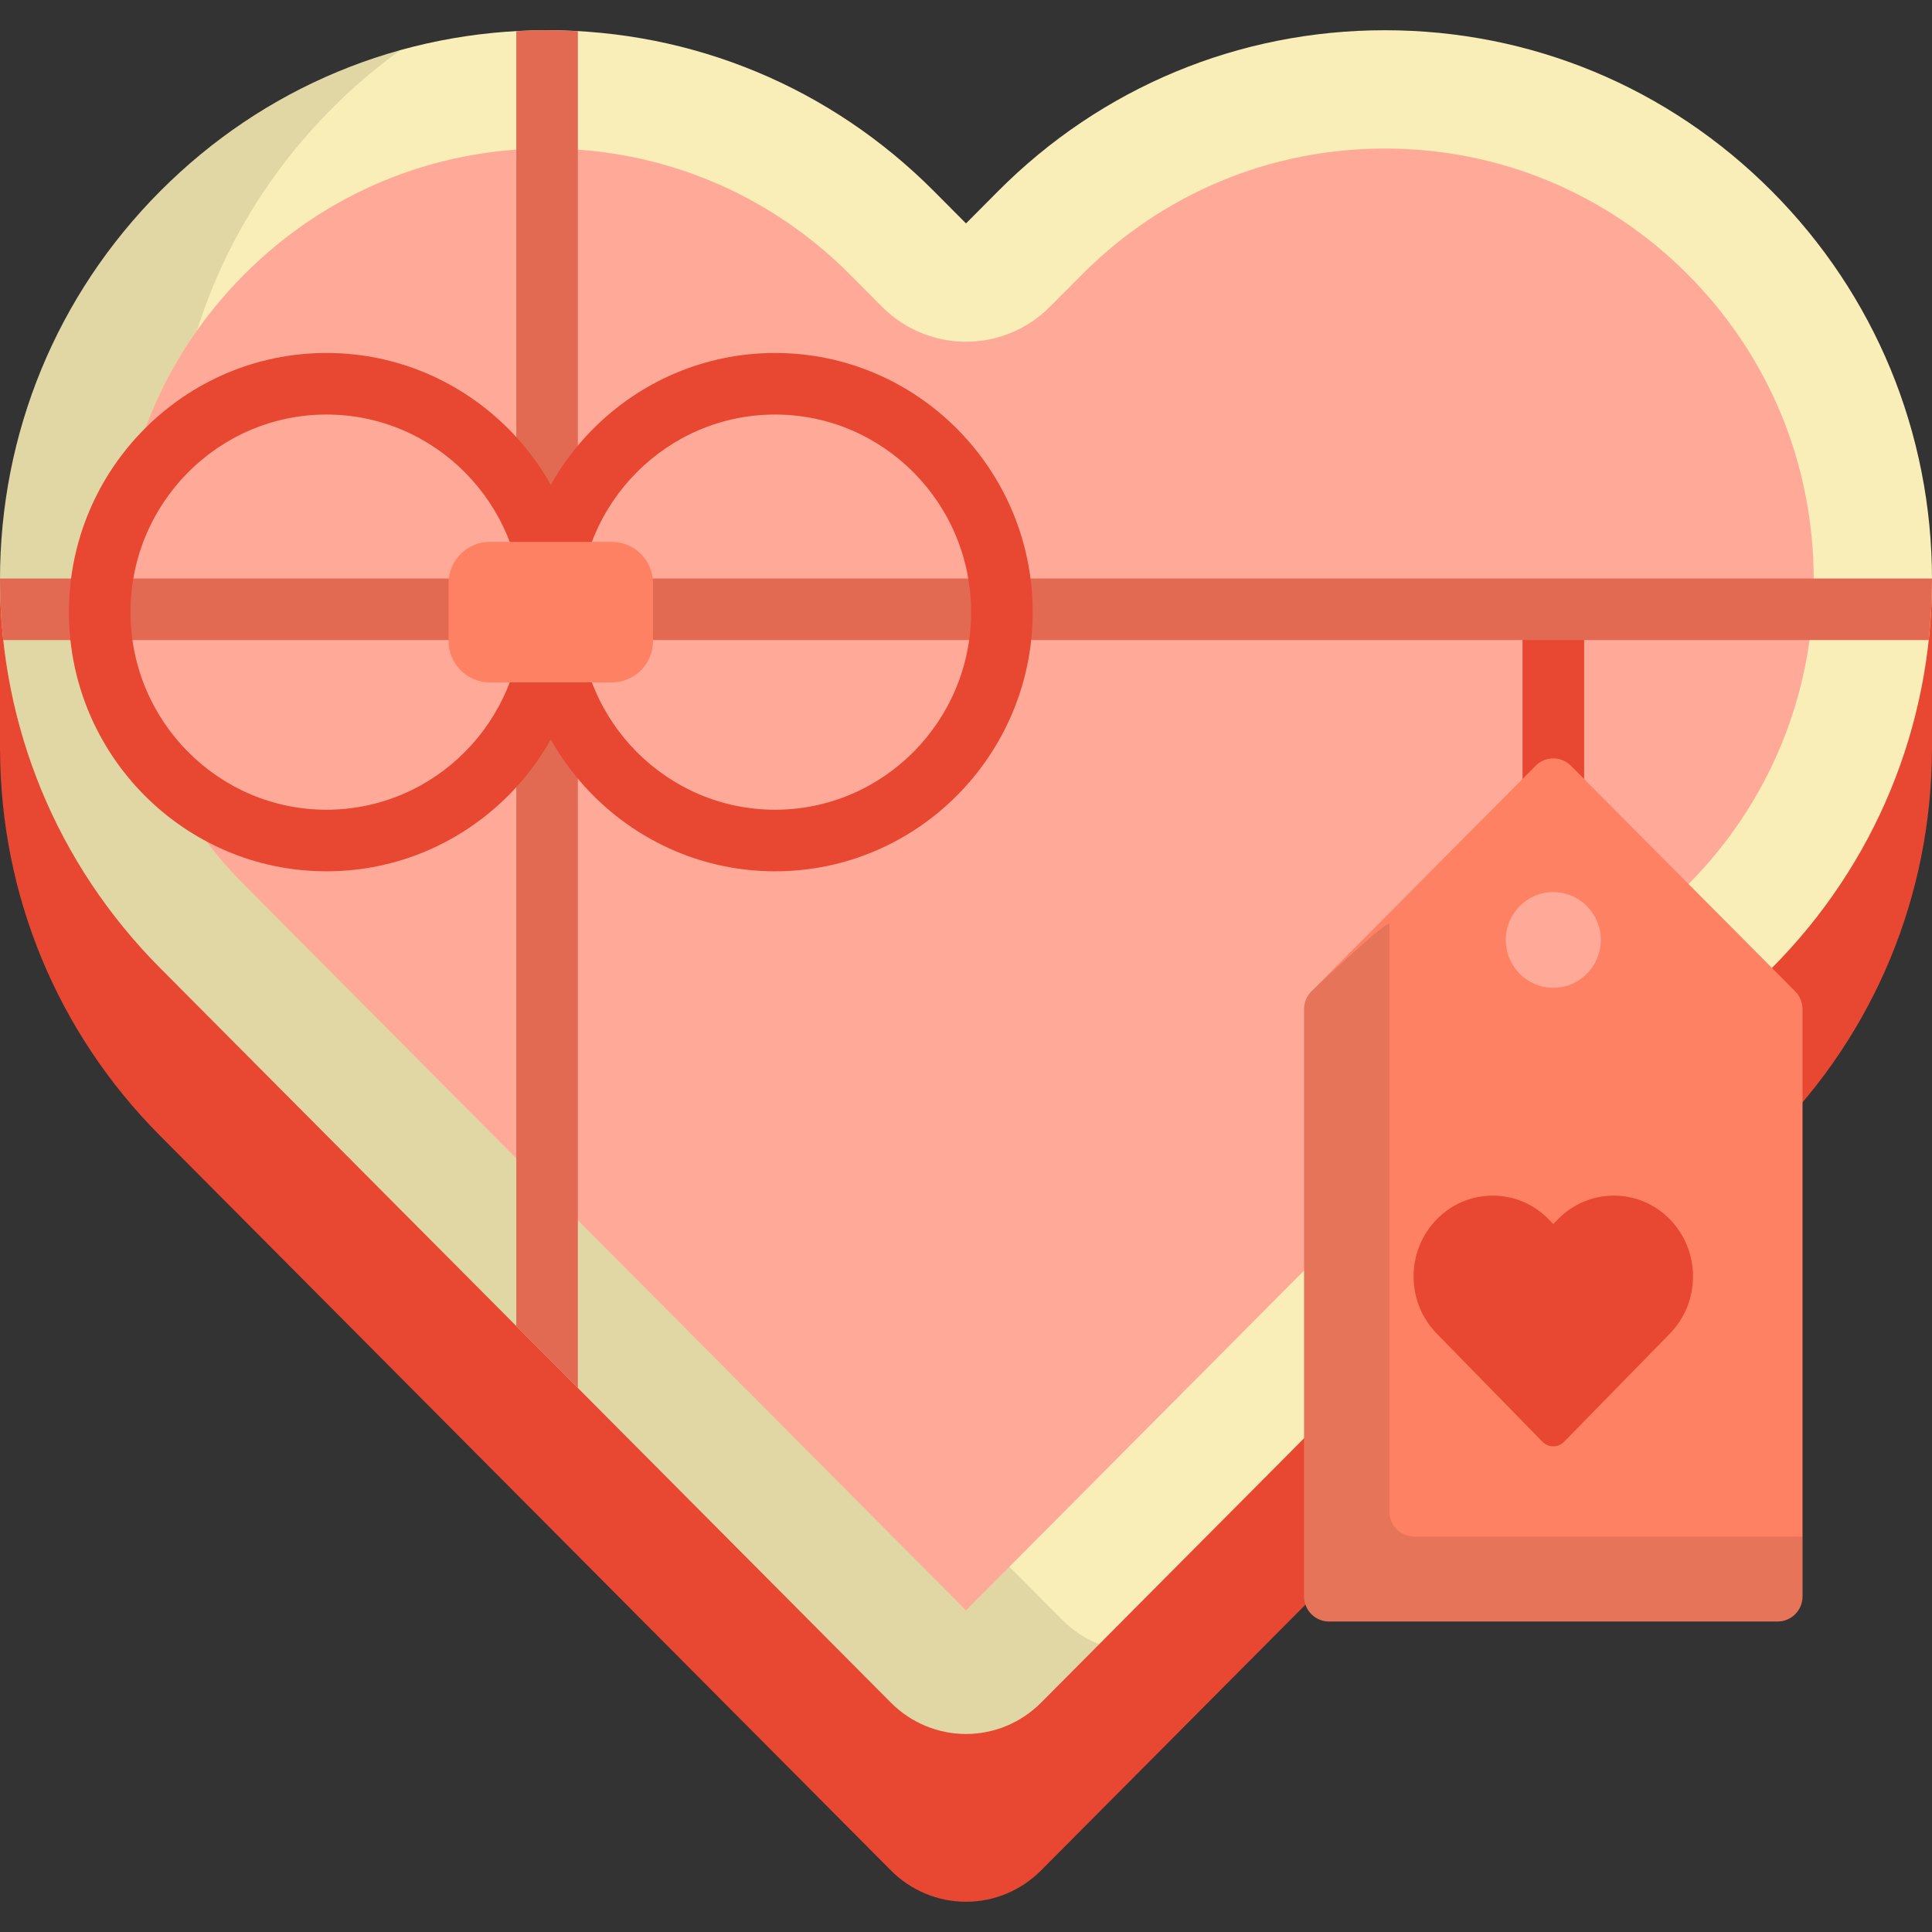
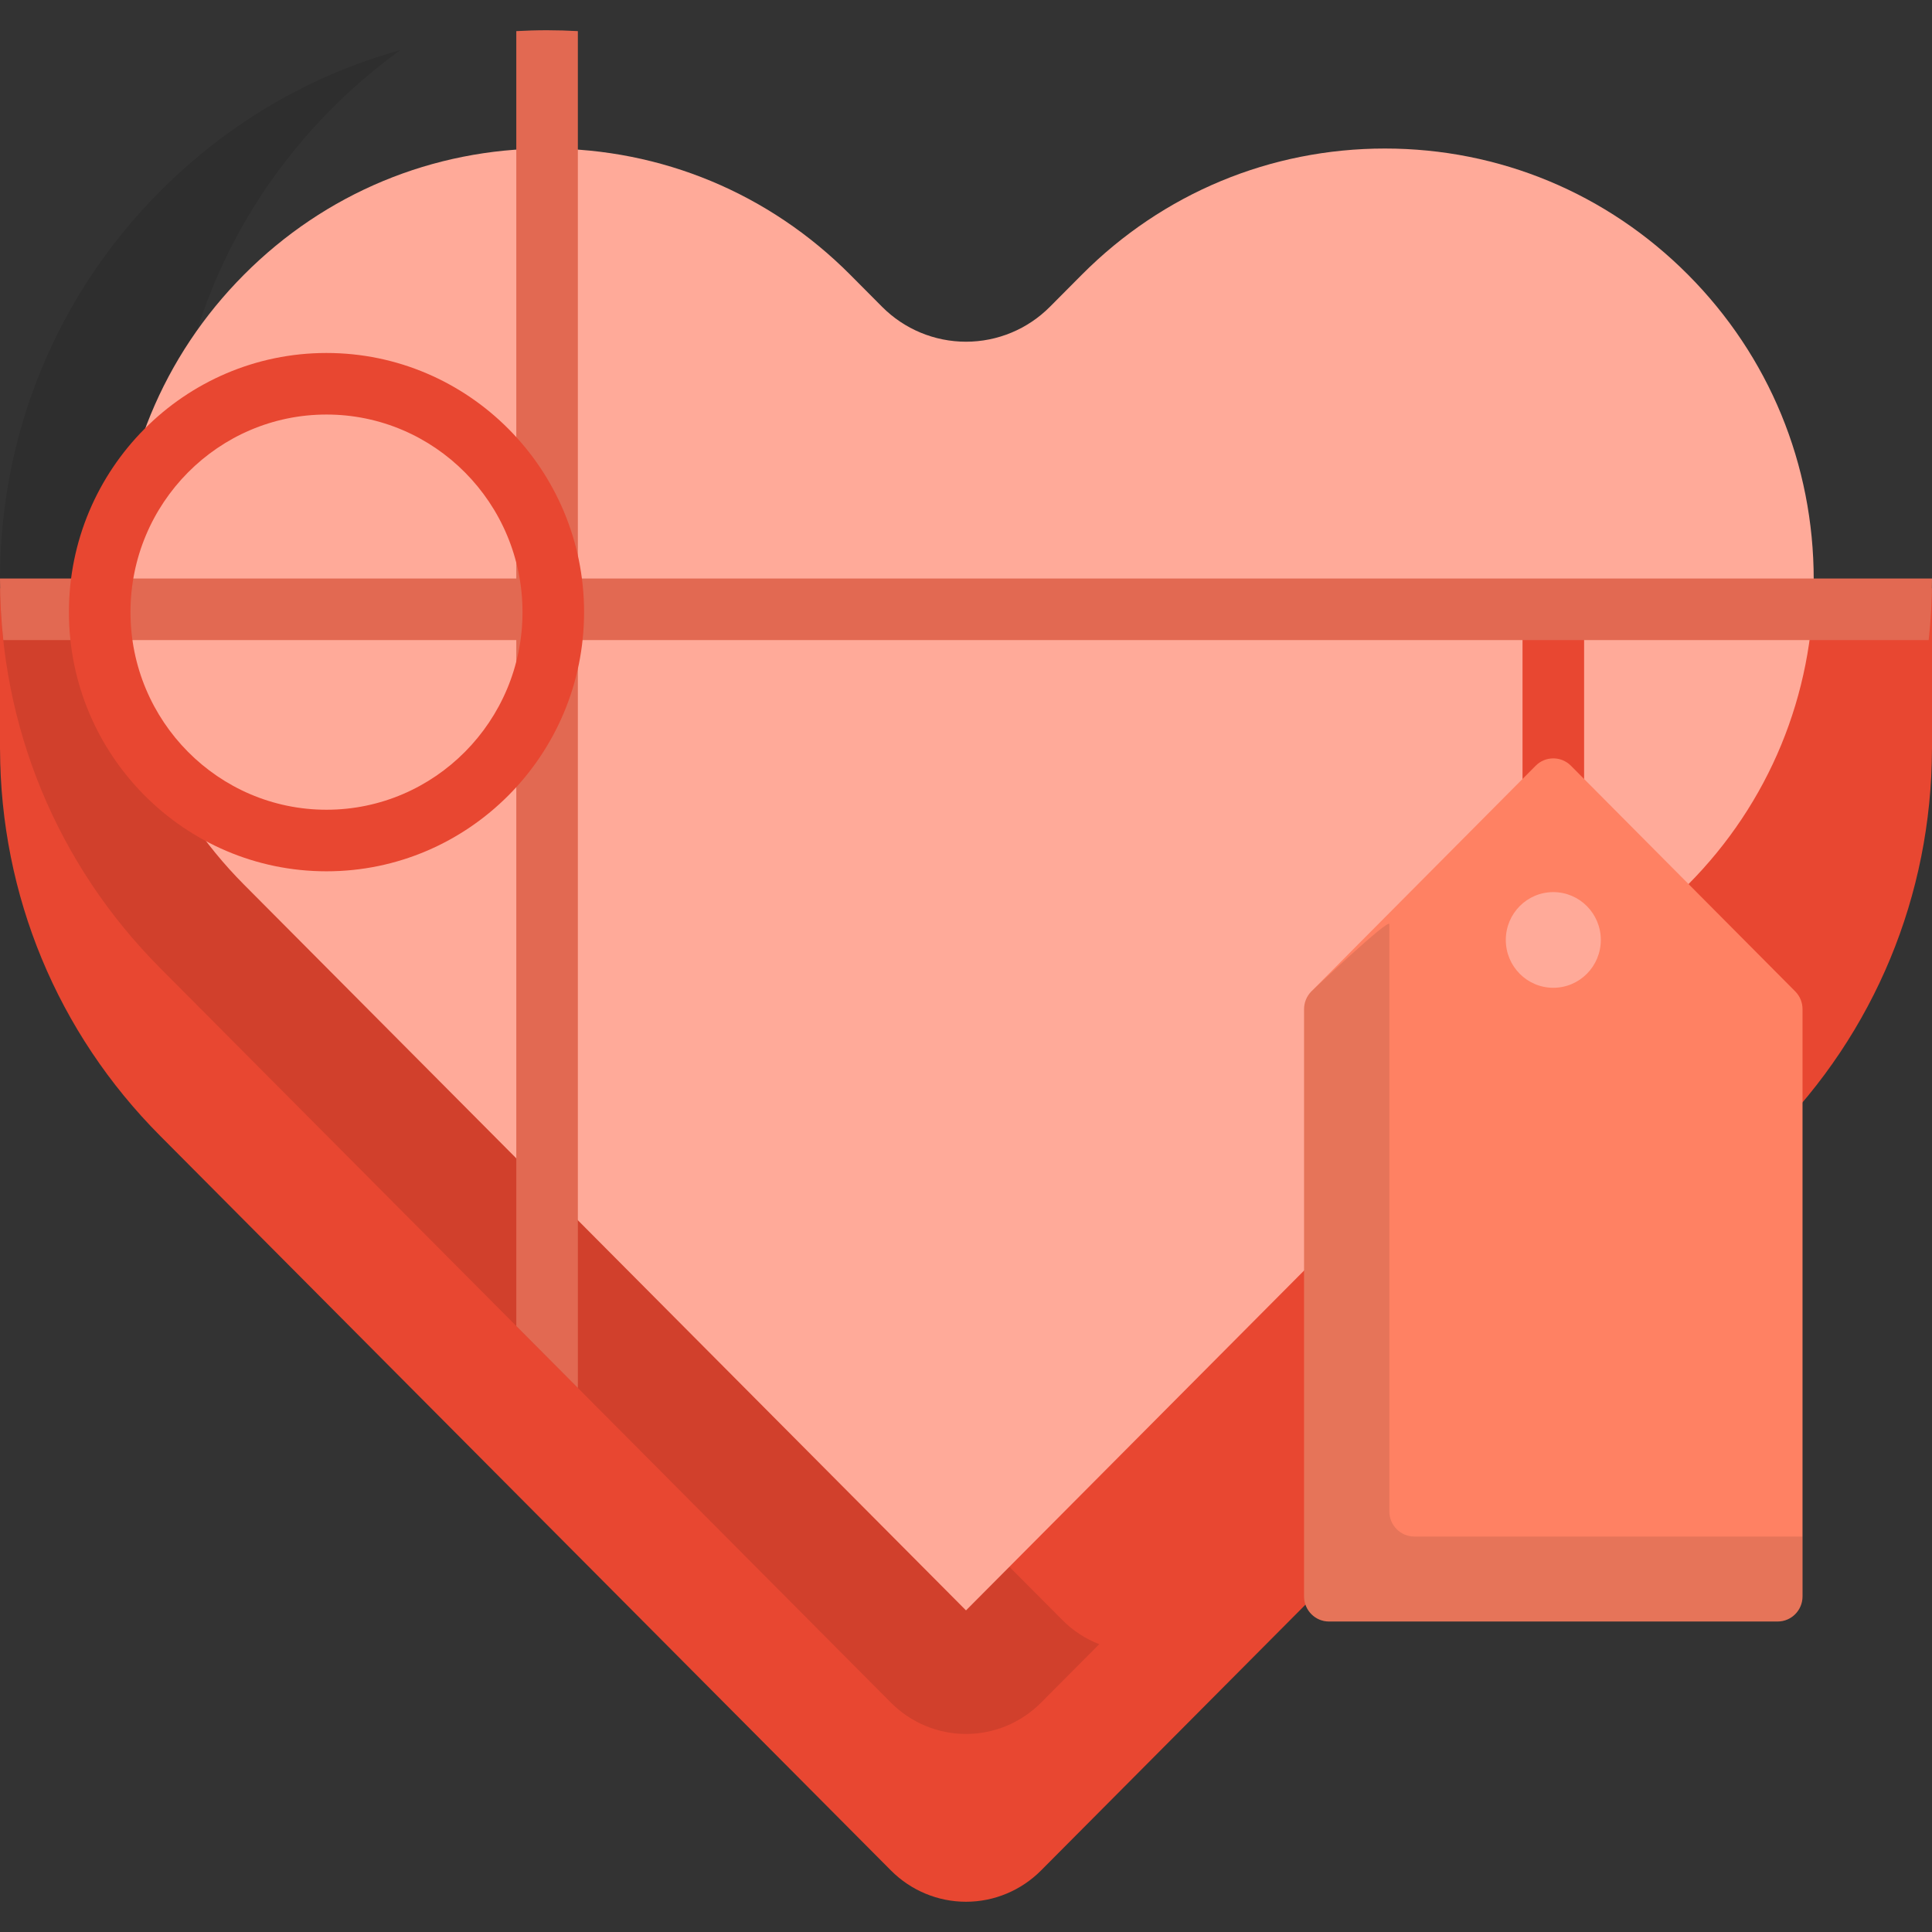
<svg xmlns="http://www.w3.org/2000/svg" version="1.1" id="Layer_1" viewBox="0 0 512 512" xml:space="preserve">
  <rect x="0" y="0" width="512" height="512" fill="#333333" stroke="none" />
  <path style="fill:#E84731;" d="M0,155.912v42.663h0.006c0.126,38.705,15.187,75.078,42.457,102.457l193.683,194.696  c5.273,5.284,12.406,8.258,19.854,8.258c7.446,0,14.579-2.975,19.851-8.258l193.681-194.696  c27.259-27.379,42.334-63.752,42.46-102.457H512v-42.663L0,155.912L0,155.912z" />
-   <path style="fill:#F9EEB7;" d="M256.001,459.519c-7.448,0-14.582-2.975-19.854-8.258L42.464,256.566  C15.078,229.07,0,192.505,0,153.616c0-38.891,15.078-75.464,42.464-102.958C69.844,23.163,106.244,8.013,144.982,8.013  c38.723,0,75.124,15.15,102.512,42.644l8.508,8.554l8.507-8.554c27.377-27.494,63.78-42.644,102.511-42.644  c38.726,0,75.128,15.15,102.515,42.644C496.91,78.152,512,114.725,512,153.616c0,38.89-15.09,75.454-42.467,102.951L275.852,451.261  C270.581,456.545,263.447,459.519,256.001,459.519z" />
  <g style="opacity:0.1;">
    <path d="M281.604,429.391L87.921,234.696c-27.387-27.496-42.464-64.062-42.464-102.951c0-38.89,15.077-75.464,42.464-102.957   c5.691-5.716,11.777-10.887,18.185-15.51c-23.838,6.62-45.682,19.343-63.643,37.379C15.078,78.152,0,114.725,0,153.616   c0,38.89,15.078,75.454,42.464,102.951l193.683,194.695c5.273,5.284,12.406,8.258,19.854,8.258c7.446,0,14.579-2.975,19.851-8.258   l15.451-15.531C287.702,434.325,284.391,432.185,281.604,429.391z" />
  </g>
  <path style="fill:#FFAA99;" d="M64.686,234.458c-21.504-21.591-33.34-50.297-33.34-80.843c0-30.552,11.836-59.26,33.326-80.836  c21.462-21.551,49.983-33.418,80.309-33.418c30.318,0,58.836,11.868,80.305,33.419l8.49,8.537  c5.884,5.915,13.884,9.241,22.226,9.241c8.342,0,16.342-3.327,22.225-9.243l8.507-8.552c21.443-21.533,49.961-33.401,80.285-33.401  c30.32,0,58.84,11.868,80.306,33.419c21.491,21.583,33.329,50.293,33.329,80.835c0,30.536-11.838,59.244-33.333,80.834  L255.999,426.771L64.686,234.458z" />
  <rect x="403.487" y="167.894" style="fill:#E84731;" width="16.316" height="43.51" />
  <g>
    <path style="fill:#E26952;" d="M136.823,8.247v343.172l16.316,16.402V8.247c-2.707-0.149-5.426-0.234-8.159-0.234   C142.249,8.013,139.529,8.098,136.823,8.247z" />
    <path style="fill:#E26952;" d="M0,153.616c0,5.39,0.3,10.732,0.872,16.014h510.254c0.573-5.283,0.874-10.625,0.874-16.014   c0-0.101-0.003-0.201-0.004-0.302H0.004C0.003,153.414,0,153.514,0,153.616z" />
  </g>
  <g>
    <path style="fill:#E84731;" d="M86.523,230.905c-37.639,0-68.26-30.81-68.26-68.681s30.622-68.681,68.26-68.681   c37.639,0,68.262,30.81,68.262,68.681S124.162,230.905,86.523,230.905z M86.523,109.857c-28.643,0-51.945,23.491-51.945,52.366   s23.302,52.365,51.945,52.365s51.946-23.49,51.946-52.365S115.166,109.857,86.523,109.857z" />
-     <path style="fill:#E84731;" d="M205.41,230.905c-37.64,0-68.262-30.81-68.262-68.681s30.623-68.681,68.262-68.681   s68.262,30.81,68.262,68.681C273.672,200.095,243.05,230.905,205.41,230.905z M205.41,109.857   c-28.643,0-51.946,23.491-51.946,52.366s23.303,52.365,51.946,52.365s51.946-23.49,51.946-52.365S234.053,109.857,205.41,109.857z" />
  </g>
  <g>
-     <path style="fill:#FF8163;" d="M173.046,169.967c0,5.982-4.894,10.876-10.876,10.876h-32.405c-5.983,0-10.877-4.894-10.877-10.876   v-15.49c0-5.982,4.895-10.877,10.877-10.877h32.405c5.983,0,10.876,4.895,10.876,10.877V169.967z" />
    <path style="fill:#FF8163;" d="M475.752,262.727l-59.443-59.803c-1.29-1.298-2.979-1.946-4.668-1.946   c-1.69,0-3.379,0.648-4.669,1.946l-59.444,59.803c-1.239,1.248-1.936,2.94-1.936,4.706v155.631c0,3.673,2.957,6.651,6.605,6.651   h118.885c3.648,0,6.605-2.979,6.605-6.651V267.432C477.69,265.667,476.993,263.975,475.752,262.727z M411.642,261.773   c-6.952,0-12.589-5.677-12.589-12.678c0-7.002,5.637-12.676,12.589-12.676c6.951,0,12.589,5.674,12.589,12.676   S418.592,261.773,411.642,261.773z" />
  </g>
  <g style="opacity:0.1;">
    <path d="M374.799,407.193c-3.648,0-6.605-2.979-6.605-6.651V244.91c0-1.765-20.664,17.817-20.664,17.817   c-1.239,1.248-1.936,2.94-1.936,4.706v155.631c0,3.673,2.957,6.651,6.605,6.651h118.885c3.648,0,6.605-2.979,6.605-6.651v-15.871   h-102.89V407.193z" />
  </g>
-   <path style="fill:#E84731;" d="M411.642,383.296c-1.077,0-2.111-0.437-2.87-1.216l-28.012-28.651  c-3.958-4.047-6.141-9.428-6.141-15.149c0-5.724,2.183-11.105,6.141-15.154c3.96-4.045,9.226-6.274,14.826-6.274  c5.598,0,10.866,2.229,14.825,6.274l1.231,1.26l1.229-1.26c3.961-4.045,9.224-6.274,14.826-6.274c5.6,0,10.867,2.229,14.826,6.274  c3.958,4.049,6.14,9.43,6.14,15.154c0,5.721-2.182,11.102-6.14,15.149l-28.012,28.651  C413.752,382.859,412.719,383.296,411.642,383.296z" />
</svg>